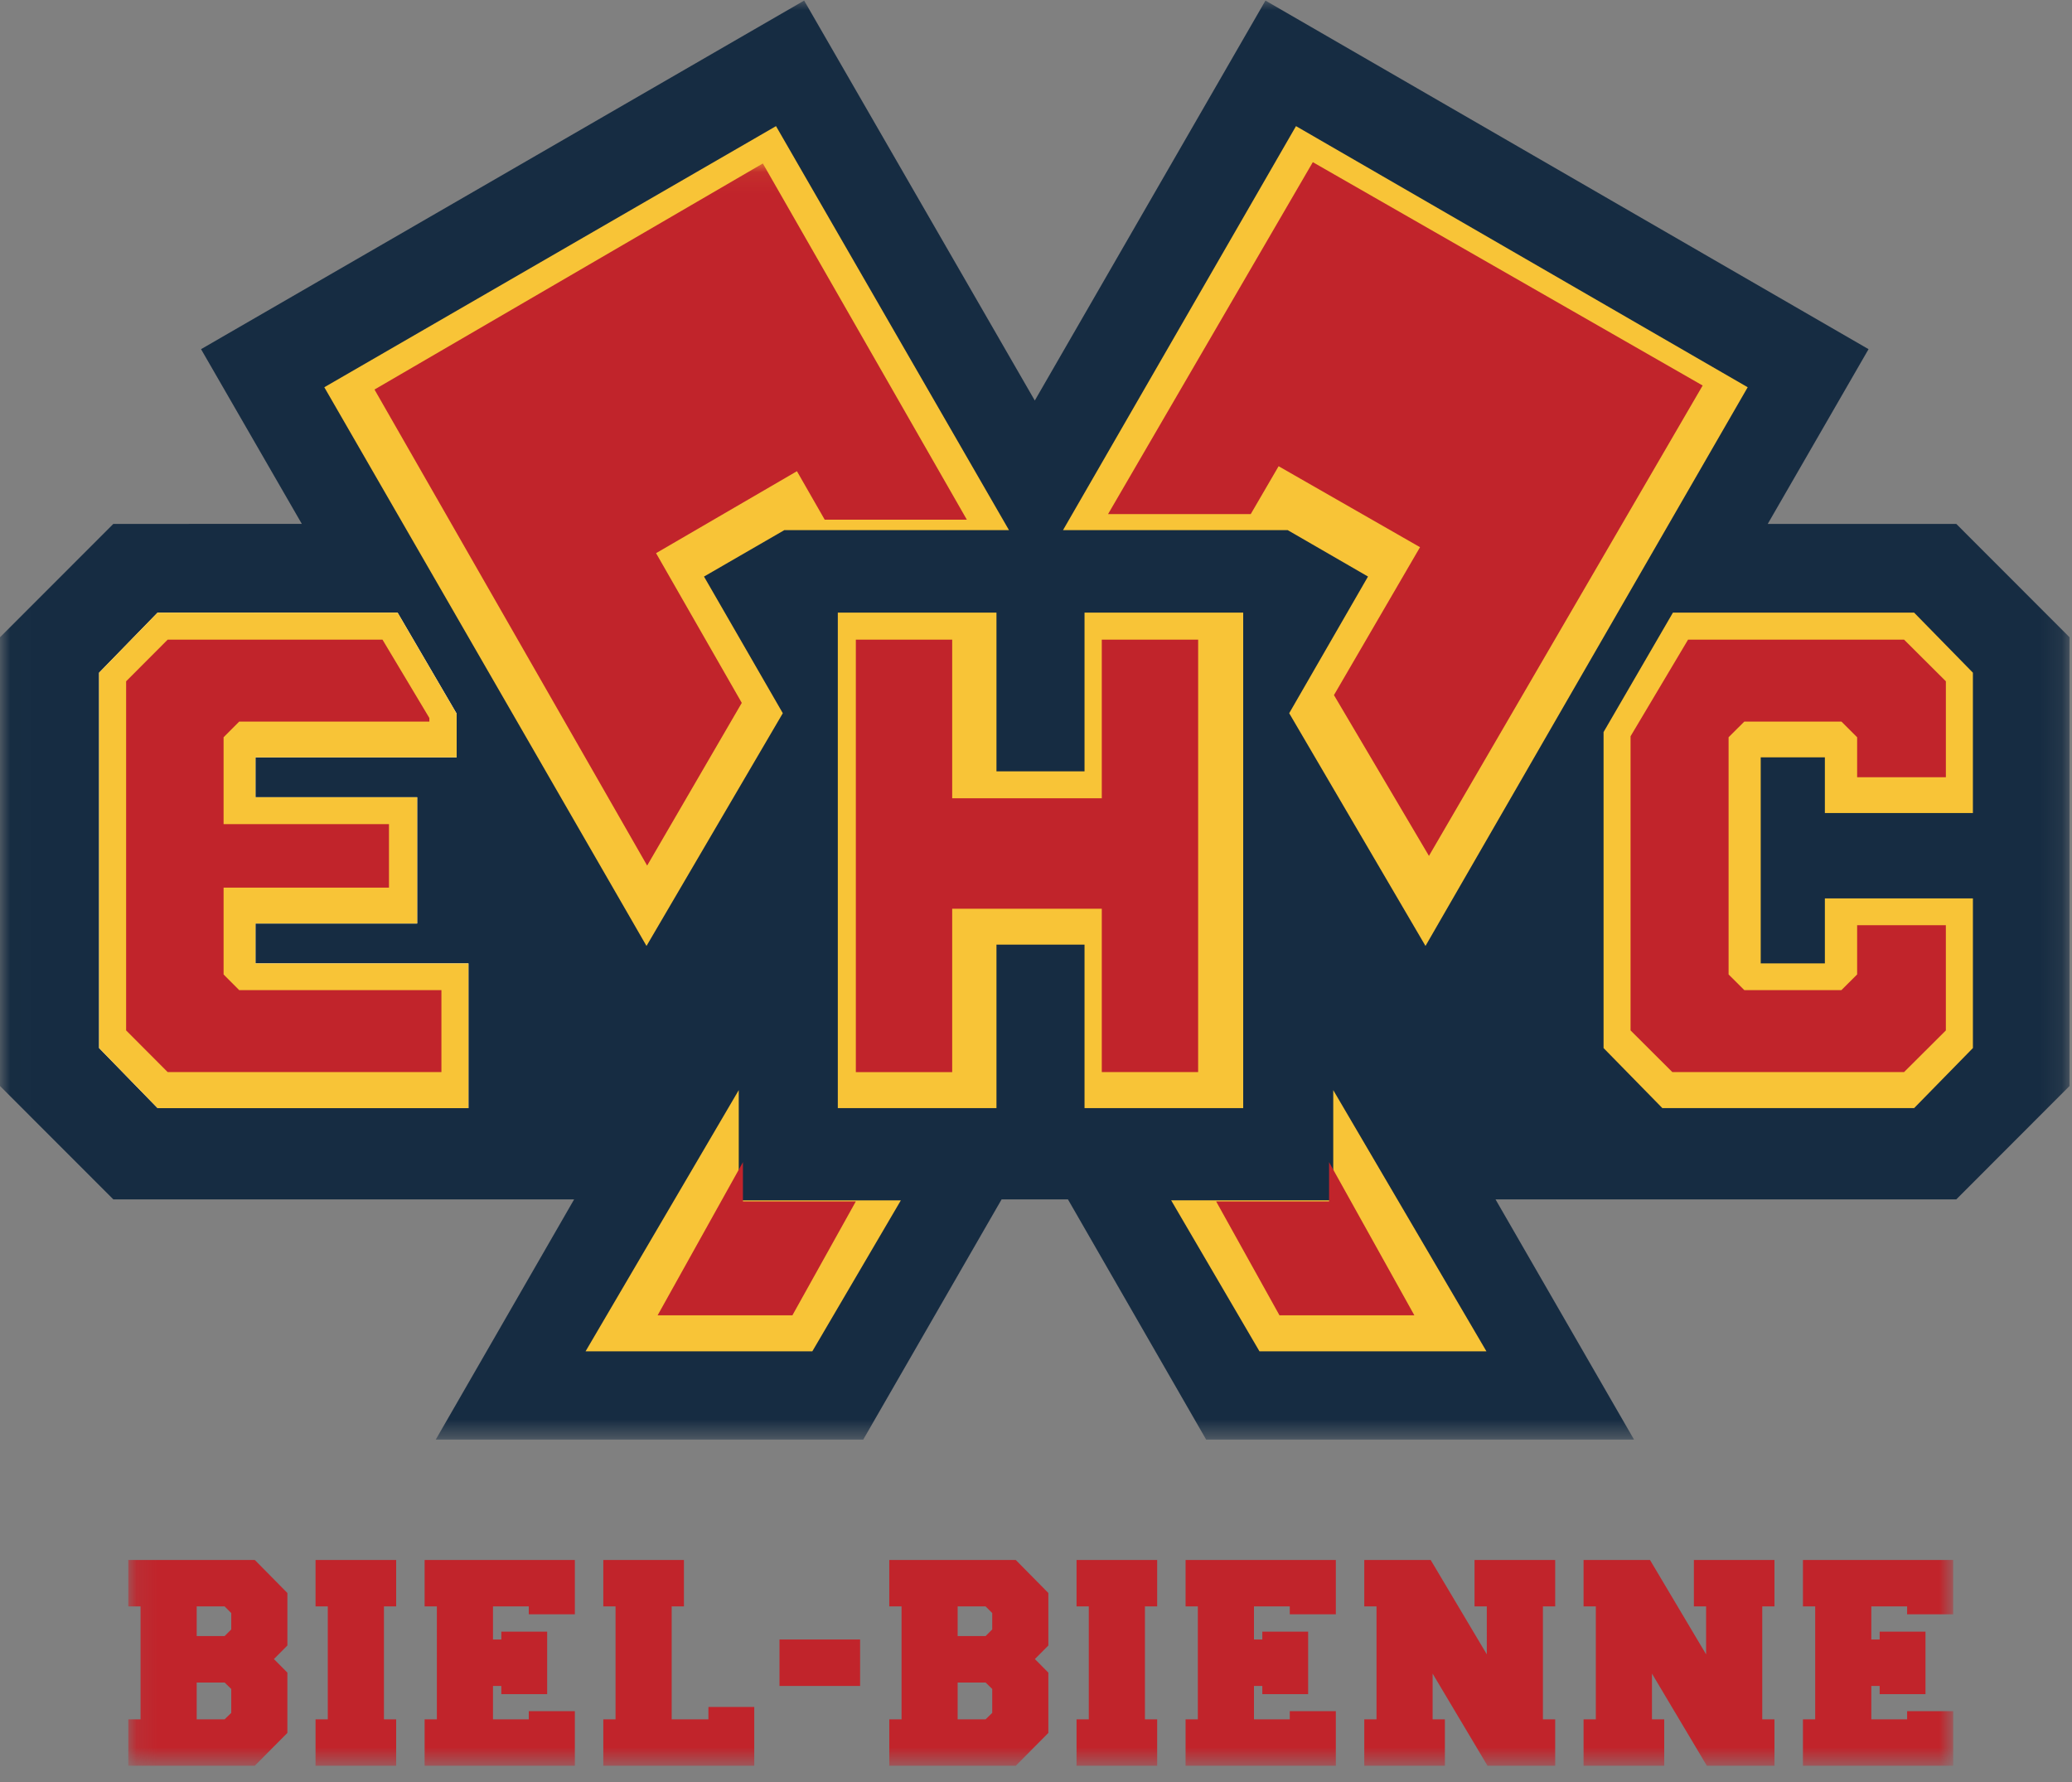
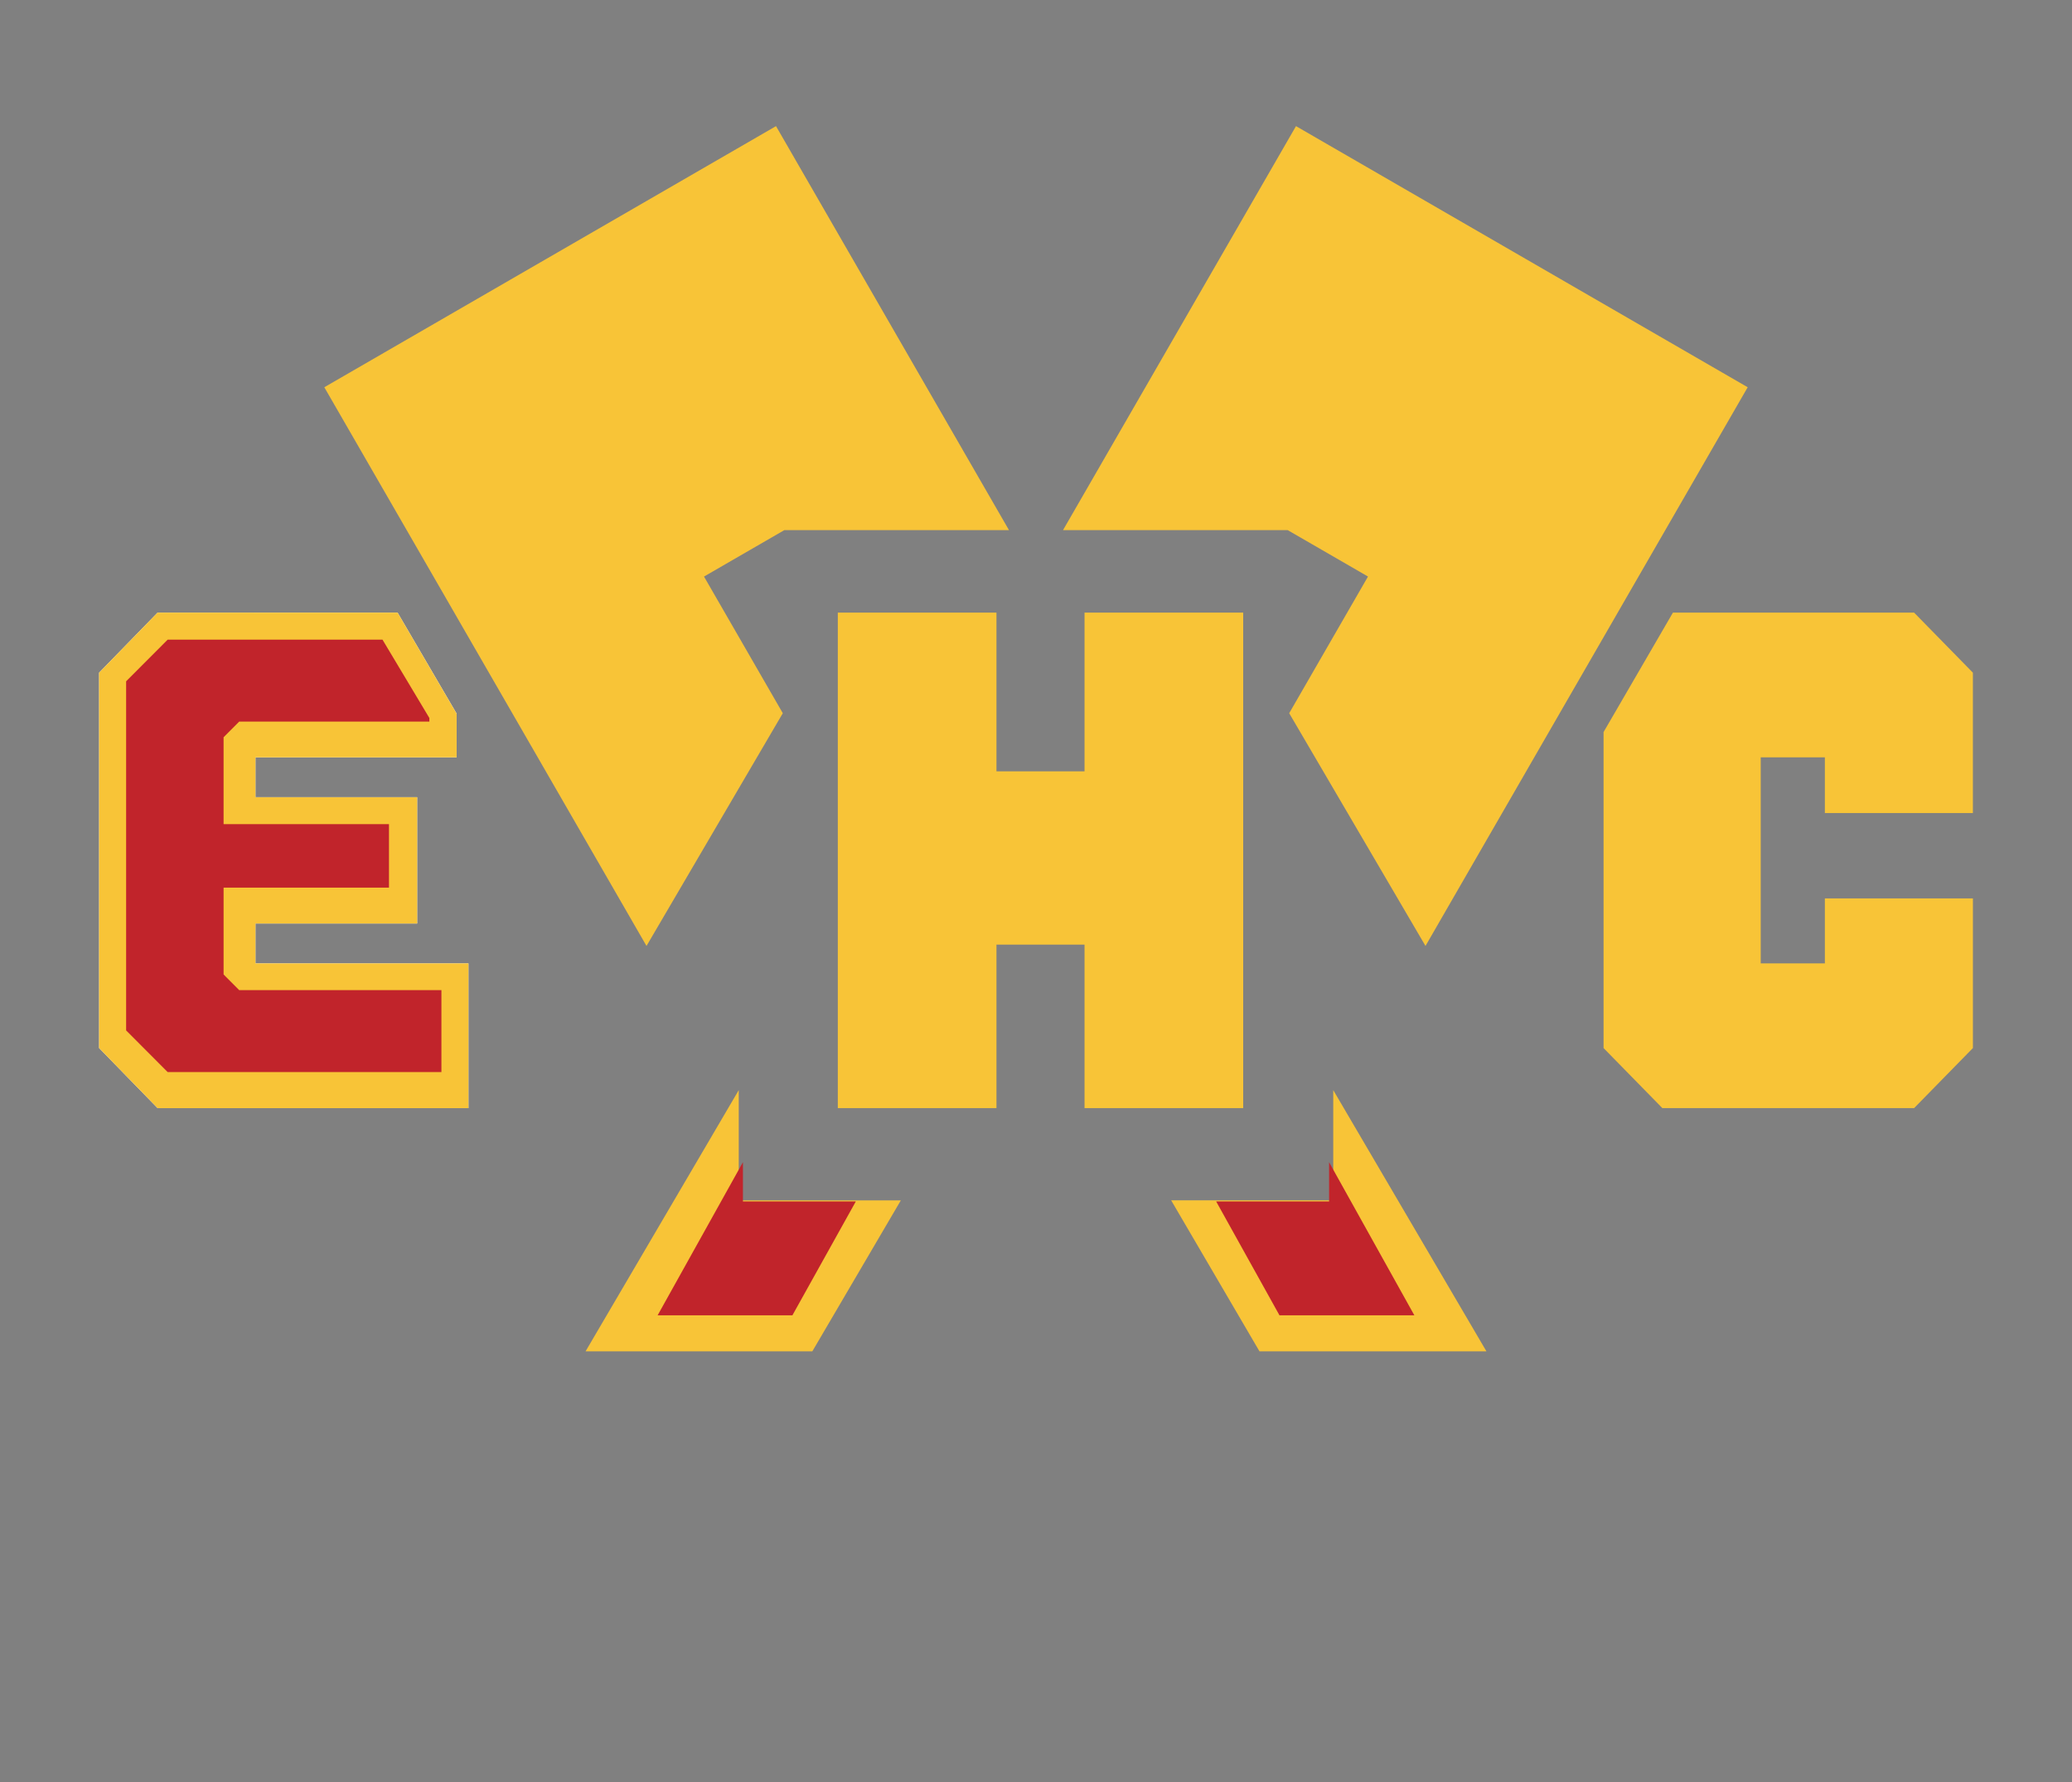
<svg xmlns="http://www.w3.org/2000/svg" xmlns:xlink="http://www.w3.org/1999/xlink" width="100" height="86" viewBox="0 0 100 86">
  <rect x="0" y="0" width="100" height="86" fill="#808080" stroke="none" />
  <defs>
-     <path id="a" d="M.008.028h99.876v69.447H.008z" />
-     <path id="c" d="M.105.064H88.18v77.32H.105z" />
-   </defs>
+     </defs>
  <g fill="none" fill-rule="evenodd">
    <g>
      <mask id="b" fill="#fff">
        <use xlink:href="#a" />
      </mask>
      <path fill="#162C42" d="M94.415 25.284h-9.099l4.865-8.433L61.074.028 49.942 19.33 38.81.028 9.703 16.851l4.864 8.433H5.47L0 30.756V52.41l5.469 5.472h22.24l-6.678 11.593h20.631l6.678-11.592h3.202l6.67 11.592h20.65l-6.685-11.593h22.239l5.467-5.474V30.757l-5.468-5.473" mask="url(#b)" />
    </g>
    <path fill="#F8C437" d="M64.345 57.927h-7.823l4.264 7.29H71.74l-7.394-12.608v5.318M35.654 57.93v-5.321L28.26 65.217h10.944l4.273-7.287h-7.824" />
    <path fill="#C1242B" d="M35.856 57.982v-1.895l-4.117 7.39 6.504.001 3.061-5.496h-5.448M64.145 57.982h-5.45l3.056 5.496h6.51l-4.116-7.391v1.895" />
    <path fill="#F8C437" d="M88.072 39.238h7.145v-6.774l-2.838-2.899H80.74L77.6 34.972l-.208.358v15.25l2.838 2.898h12.15l2.838-2.899v-7.222h-7.145v3.136h-3.096V36.55h3.096v2.687" />
    <path fill="#FFFFFE" d="M21.134 46.493H12.33v-1.925h7.804v-6.092H12.33V36.55h9.71v-2.107l-2.852-4.879H7.607l-2.824 2.9v18.114l2.824 2.9h15.002v-6.986h-1.475" />
    <path fill="#F8C437" d="M58.504 29.565h-6.162v7.66h-4.25v-7.66h-7.657v23.913h7.657v-7.89h4.25v7.89H60V29.565h-1.496" />
-     <path fill="#C1242B" d="M57.826 30.87h-4.651v7.654h-7.22V30.87h-4.65v20.87h4.65v-7.885h7.22v7.884h4.65l.001-20.87M93.913 37.51v-4.63l-2.017-2.01H81.47l-2.775 4.662v14.196l2.016 2.011h11.184l2.017-2.01V44.65H89.63v2.377l-.758.756h-4.687l-.759-.756V35.58l.759-.756h4.687l.758.756v1.93h4.282" />
-     <path fill="#A3A0CE" d="M21.304 51.74v-3.956h-9.76l-.753-.756v-4.192h7.982v-3.063h-7.982V35.58l.754-.757h9.177v-.173L18.46 30.87H8.092l-2.005 2.01v16.848l2.005 2.011h13.212" />
    <path fill="#F8C437" d="M21.134 46.493H12.33v-1.925h7.804v-6.092H12.33V36.55h9.709V34.443l-2.85-4.878H7.606l-.432.443-2.392 2.456V50.58l.432.444 2.392 2.455h15.002v-6.985h-1.475" />
    <path fill="#C1242B" d="M21.304 51.74v-3.956h-9.76l-.753-.756v-4.192h7.982v-3.063h-7.982V35.58l.754-.757h9.177v-.173L18.46 30.87H8.092l-2.005 2.01v16.848l2.005 2.011h13.212" />
    <path fill="#F8C437" d="M15.652 18.689l15.55 26.963L37.78 34.42l-3.803-6.595 3.876-2.24h.001l.002-.002.001.001h10.839L37.452 6.087l-21.8 12.602M84.348 18.689l-21.8-12.602-11.244 19.497H62.147l3.876 2.24-3.803 6.596 6.578 11.232 15.55-26.963" />
-     <path fill="#C1242B" d="M82.174 18.605L63.36 7.826 53.478 24.81h6.886l1.345-2.31 6.825 3.908-4.154 7.138 4.585 7.76 13.209-22.7" />
    <g transform="translate(6.087 7.826)">
      <mask id="d" fill="#fff">
        <use xlink:href="#c" />
      </mask>
      <path fill="#C1242B" d="M11.987 10.973l13.159 22.975 4.567-7.853-4.137-7.225 6.799-3.956 1.34 2.339h6.86L30.73.063l-18.743 10.91M5.073 73.683l-.319-.31H3.406v1.776h1.348l.32-.31v-1.156zm0-3.663l-.319-.32H3.406v1.431h1.348l.32-.32v-.791zm2.709 2.876v2.91L6.209 77.39H.105V75.15h.592V69.7H.105v-2.241H6.21l1.573 1.593v2.534l-.65.654.65.656zM13.033 77.391H9.142V75.15h.591V69.7h-.591v-2.241h3.891V69.7h-.59v5.45h.59v2.241M17.706 75.15h1.727v-.394h2.224v2.635h-7.251V75.15h.591V69.7h-.591v-2.241h7.251v2.623h-2.224V69.7h-1.727v1.598h.402v-.381h2.212v3.016h-2.212v-.393h-.402v1.61M26.33 69.7v5.45h1.773v-.597h2.212v2.838H23.03V75.15h.591V69.7h-.591v-2.241h3.891V69.7h-.59M31.533 73.54h3.891v-2.242h-3.891zM41.8 73.683l-.32-.31h-1.348v1.776h1.349l.319-.31v-1.156zm0-3.663l-.32-.32h-1.348v1.431h1.349l.319-.32v-.791zm2.709 2.876v2.91l-1.573 1.585h-6.104V75.15h.592V69.7h-.592v-2.241h6.104l1.573 1.593v2.534l-.65.654.65.656zM49.76 77.391H45.87V75.15h.591V69.7h-.591v-2.241h3.891V69.7h-.591v5.45h.591v2.241M54.433 75.15h1.727v-.394h2.224v2.635h-7.252V75.15h.592V69.7h-.592v-2.241h7.252v2.623H56.16V69.7h-1.727v1.598h.402v-.381h2.212v3.016h-2.212v-.393h-.402v1.61M65.705 77.391l-2.65-4.448v2.206h.592v2.242h-3.891V75.15h.591V69.7h-.591v-2.241h3.205l2.709 4.555V69.7h-.592v-2.241h3.892V69.7h-.592v5.45h.592v2.241h-3.265M76.291 77.391l-2.65-4.448v2.206h.592v2.242H70.34V75.15h.592V69.7h-.592v-2.241h3.206l2.708 4.555V69.7h-.59v-2.241h3.89V69.7h-.59v5.45h.59v2.241h-3.264M84.228 75.15h1.727v-.394h2.224v2.635h-7.251V75.15h.591V69.7h-.591v-2.241h7.25v2.623h-2.223V69.7h-1.727v1.598h.402v-.381h2.212v3.016H84.63v-.393h-.402v1.61" mask="url(#d)" />
    </g>
  </g>
</svg>